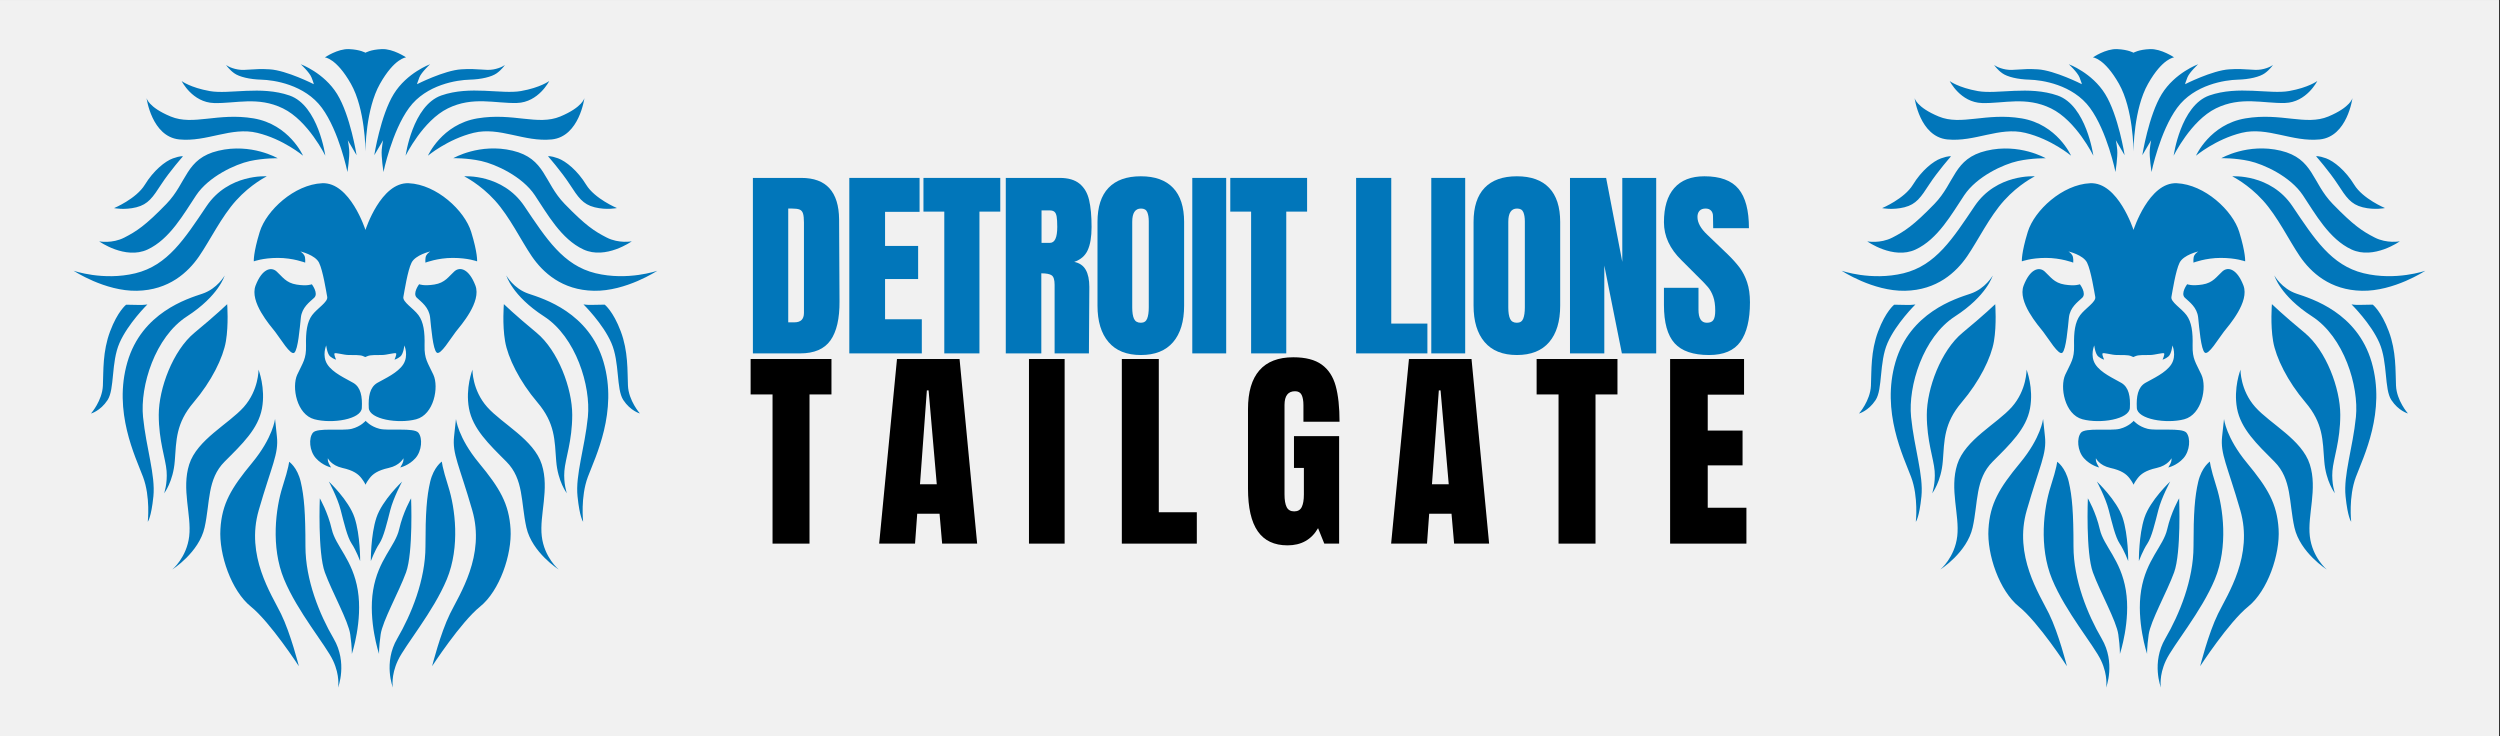
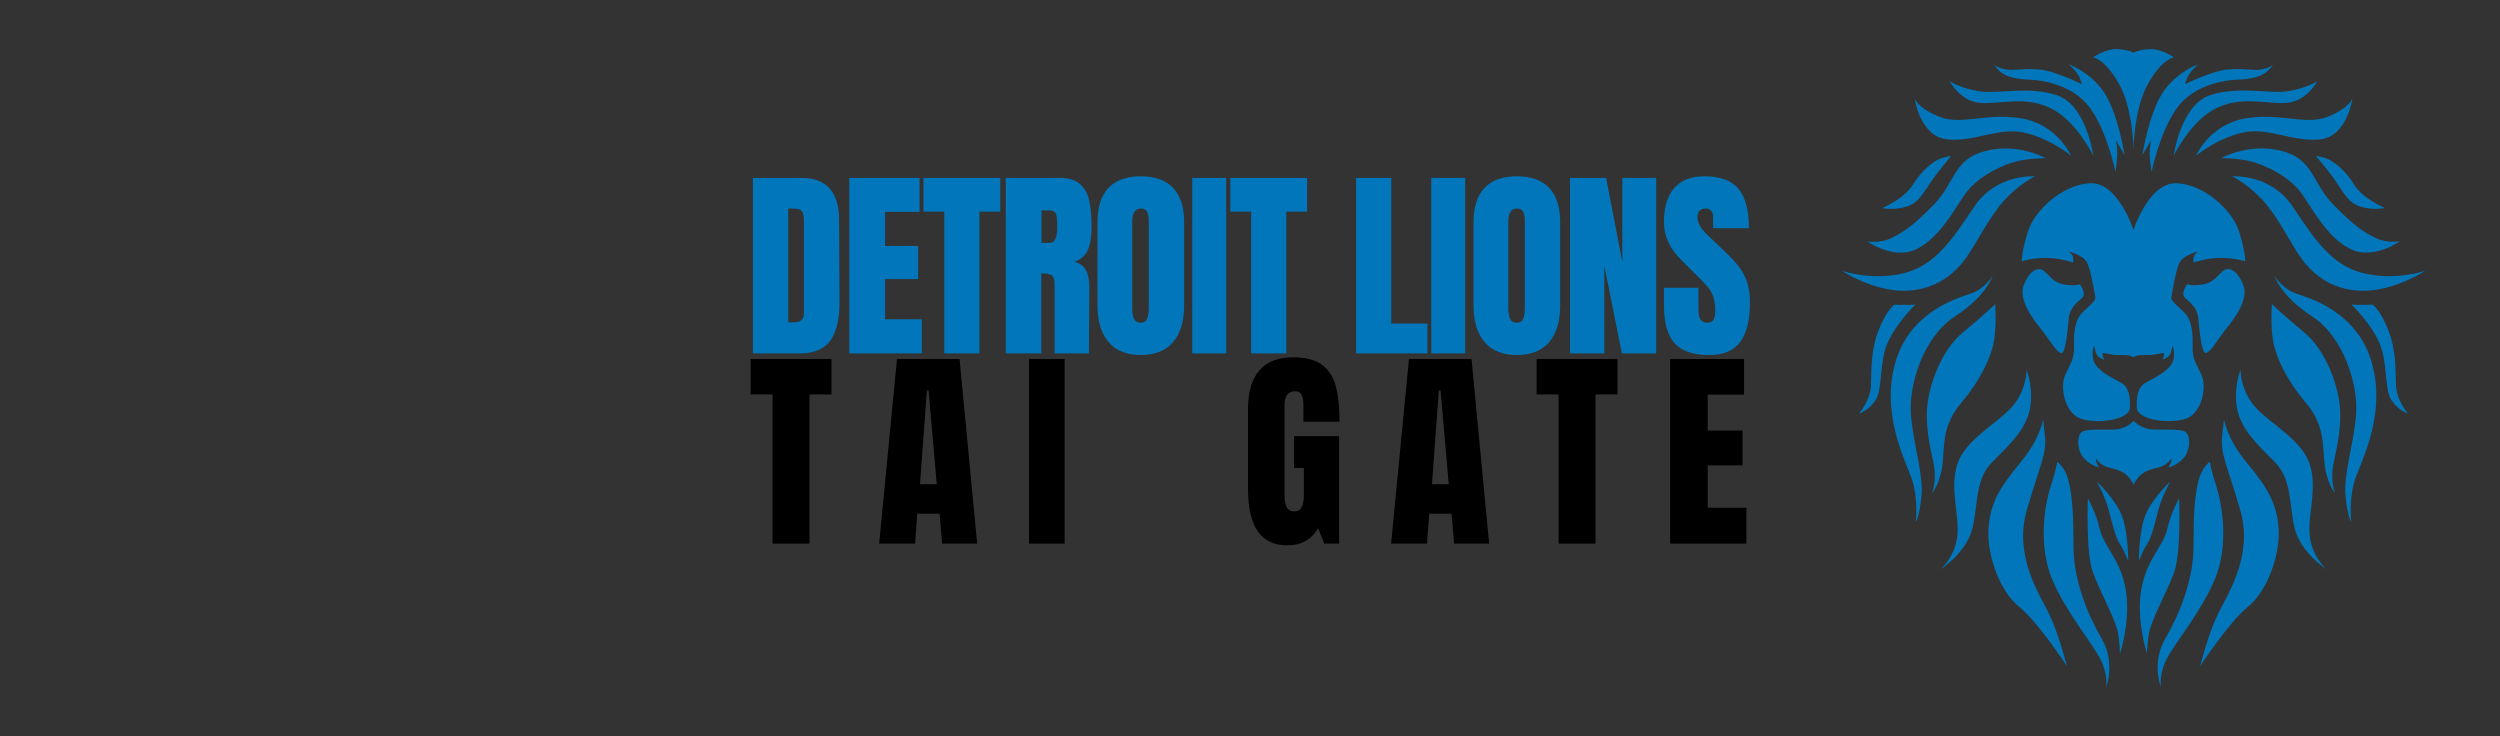
<svg xmlns="http://www.w3.org/2000/svg" width="1630" zoomAndPan="magnify" viewBox="0 0 1222.5 360" height="480" preserveAspectRatio="xMidYMid meet" version="1.0">
  <rect x="0" y="0" width="1222.5" height="360" fill="#333333" stroke="none" />
  <defs>
    <g />
    <clipPath id="370ec80073">
-       <path d="M 0 0.074 L 1222 0.074 L 1222 359.926 L 0 359.926 Z M 0 0.074 " clip-rule="nonzero" />
-     </clipPath>
+       </clipPath>
    <clipPath id="007a62bbeb">
      <path d="M 35.984 24 L 321.617 24 L 321.617 336.207 L 35.984 336.207 Z M 35.984 24 " clip-rule="nonzero" />
    </clipPath>
    <clipPath id="da3d3dd6d9">
      <path d="M 900.559 24 L 1186.191 24 L 1186.191 336.207 L 900.559 336.207 Z M 900.559 24 " clip-rule="nonzero" />
    </clipPath>
  </defs>
  <g clip-path="url(#370ec80073)">
    <path fill="#ffffff" d="M 0 0.074 L 1222 0.074 L 1222 359.926 L 0 359.926 Z M 0 0.074 " fill-opacity="1" fill-rule="nonzero" />
    <path fill="#f1f1f1" d="M 0 0.074 L 1222 0.074 L 1222 359.926 L 0 359.926 Z M 0 0.074 " fill-opacity="1" fill-rule="nonzero" />
  </g>
  <g clip-path="url(#007a62bbeb)">
-     <path fill="#0176ba" d="M 147.117 155.336 C 147.648 150.277 151.395 147.719 153.641 145.598 C 155.891 143.473 152.484 139.008 152.484 139.008 C 152.484 139.008 150.332 140.008 145.055 139.164 C 139.781 138.324 138.062 135.262 135.254 132.734 C 132.414 130.207 128.043 131.672 124.984 139.633 C 121.926 147.594 132.039 159.051 134.566 162.266 C 137.098 165.48 142.09 174.004 143.934 172.473 C 145.742 170.883 146.586 160.391 147.117 155.336 M 171.59 40.957 C 178.613 53.352 178.707 73.359 178.707 73.984 C 178.707 73.359 178.801 53.32 185.824 40.957 C 192.941 28.379 198.562 28.066 198.562 28.066 C 198.562 28.066 192.289 23.789 186.762 24.008 C 181.238 24.227 178.707 25.785 178.707 25.785 C 178.707 25.785 176.18 24.258 170.652 24.008 C 165.129 23.789 158.855 28.066 158.855 28.066 C 158.855 28.066 164.441 28.379 171.59 40.957 Z M 174.367 75.891 C 174.367 75.891 171.309 56.41 164.848 45.984 C 158.418 35.559 147.055 31.406 147.055 31.406 C 147.055 31.406 151.27 35.277 152.297 37.805 C 153.328 40.332 153.453 41.176 153.453 41.176 C 153.453 41.176 140.188 34.434 131.914 33.902 C 123.641 33.371 120.176 34.684 116.273 33.965 C 112.371 33.277 110.531 31.75 110.531 31.75 C 110.531 31.75 112.059 34.059 114.527 35.805 C 116.992 37.586 122.051 38.805 127.887 38.961 C 133.727 39.117 148.988 41.27 157.418 52.758 C 165.848 64.246 169.906 84.129 169.906 84.129 C 169.906 84.129 171.059 76.449 170.746 73.234 C 170.438 70.02 170.062 68.555 170.062 68.555 Z M 159.074 76.137 C 159.074 76.137 155.703 51.602 141.59 46.703 C 127.48 41.801 112.152 46.234 102.633 44.547 C 93.113 42.863 88.836 39.645 88.836 39.645 C 88.836 39.645 94.047 50.074 104.629 50.387 C 115.215 50.695 126.109 47.012 138.375 53.008 C 150.645 58.969 159.074 76.137 159.074 76.137 Z M 148.18 76.137 C 148.18 76.137 141.434 60.812 123.953 57.875 C 106.473 54.973 94.516 61.559 83.465 56.973 C 72.414 52.383 71.664 47.918 71.664 47.918 C 71.664 47.918 74.133 66.773 87.617 68.18 C 101.102 69.551 113.09 61.871 125.797 64.965 C 138.531 68.023 148.18 76.137 148.18 76.137 Z M 66.672 101.363 C 72.508 99.895 74.727 96.461 78.879 90.094 C 83.027 83.723 89.461 76.449 89.461 76.449 C 89.461 76.449 88.398 76.074 84.559 77.449 C 80.719 78.824 75.039 83.441 70.824 90.344 C 66.609 97.242 55.777 101.766 55.777 101.766 C 55.777 101.766 60.832 102.828 66.672 101.363 Z M 81.312 99.77 C 71.043 110.352 66.734 113.129 60.77 116.191 C 54.777 119.25 48.504 118.031 48.504 118.031 C 48.504 118.031 61.238 127.086 72.133 122.027 C 83.027 116.969 89.773 104.703 95.922 95.492 C 102.07 86.285 115.09 80.32 122.145 78.762 C 129.199 77.23 135.785 77.387 135.785 77.387 C 135.785 77.387 122.895 69.863 106.785 73.703 C 90.676 77.512 91.582 89.188 81.312 99.77 Z M 101.008 100.801 C 90.27 116.75 82 129.801 66.203 133.641 C 50.406 137.449 35.984 132.391 35.984 132.391 C 35.984 132.391 51.312 142.504 66.984 142.191 C 82.625 141.883 91.988 133.141 97.355 125.336 C 102.727 117.5 108.254 106.012 115.465 98.023 C 122.676 90.031 130.477 86.223 130.477 86.223 C 130.477 86.223 111.75 84.848 101.008 100.801 Z M 68.418 149.125 L 61.676 149 C 61.676 149 57.523 152.215 53.84 162.047 C 50.156 171.879 50.625 181.215 50.312 188.582 C 50 195.949 44.477 202.223 44.477 202.223 C 44.477 202.223 49.066 201.004 52.594 195.637 C 56.121 190.266 54.277 177.219 58.43 167.727 C 62.582 158.207 72.07 148.875 72.07 148.875 C 72.07 148.875 70.262 149.156 68.418 149.125 Z M 98.949 143.629 C 91.582 146.094 69.355 152.84 62.301 177.062 C 55.246 201.316 66.266 223.387 69.949 233.223 C 73.633 243.023 72.258 255.168 72.258 255.168 C 72.258 255.168 73.945 253.168 75.008 242.742 C 76.066 232.316 71.48 219.109 69.949 203.941 C 68.418 188.77 75.785 164.824 91.426 154.711 C 107.066 144.598 109.844 134.762 109.844 134.762 C 109.844 134.762 106.316 141.164 98.949 143.629 Z M 95.109 162.703 C 84.527 171.441 77.629 190.016 77.629 202.879 C 77.629 215.77 81 224.199 81.469 230.348 C 81.938 236.5 80.25 241.242 80.25 241.242 C 80.25 241.242 84.684 235.562 85.465 225.449 C 86.246 215.332 85.934 207.031 94.672 196.762 C 103.414 186.488 109.094 174.973 110.469 166.855 C 111.844 158.738 111.094 148.75 111.094 148.75 C 111.094 148.75 105.691 153.961 95.109 162.703 Z M 119.211 199.039 C 111.844 207.312 96.359 214.992 92.52 227.102 C 88.68 239.215 93.734 251.797 92.52 262.223 C 91.301 272.648 84.246 278.484 84.246 278.484 C 84.246 278.484 97.297 270.215 100.043 257.945 C 102.789 245.676 101.258 234.312 109.844 225.73 C 118.43 217.145 126.266 209.715 128.105 199.727 C 129.949 189.766 126.422 180.777 126.422 180.777 C 126.422 180.777 126.547 190.766 119.211 199.039 Z M 123.266 226.352 C 112.996 238.777 108.531 246.301 107.785 258.727 C 107.004 271.148 113.152 288.941 122.676 296.621 C 132.195 304.301 146.148 325.777 146.148 325.777 C 146.148 325.777 142.152 309.828 137.41 300.148 C 132.664 290.473 120.082 271.773 126.516 249.516 C 132.945 227.289 136.316 222.047 135.41 213.461 L 134.504 204.875 C 134.473 204.875 133.539 213.93 123.266 226.352 Z M 138.125 238.152 C 134.91 248.27 132.289 267.309 138.906 283.262 C 145.492 299.215 159.324 315.477 162.852 323 C 166.379 330.523 165.316 336.207 165.316 336.207 C 165.316 336.207 170.062 324.094 163.164 312.293 C 156.262 300.492 149.363 283.605 149.363 267.184 C 149.363 250.766 148.738 242.805 147.055 235.594 C 145.367 228.383 141.371 225.793 141.371 225.793 C 141.371 225.793 141.371 228.039 138.125 238.152 Z M 156.387 243.68 C 156.387 243.68 155.328 270.215 158.855 279.891 C 162.383 289.566 170.375 303.676 171.277 310.266 C 172.184 316.852 172.059 319.785 172.059 319.785 C 172.059 319.785 177.43 303.676 174.961 288.629 C 172.496 273.586 164.129 267.152 162.227 258.789 C 160.32 250.422 156.387 243.68 156.387 243.68 Z M 166.598 249.422 C 168.219 255.695 169.812 262.629 171.965 265.844 C 174.121 269.059 176.117 274.363 176.117 274.363 C 176.117 274.363 176.211 261.629 173.371 253.105 C 170.531 244.586 160.789 235.469 160.789 235.469 C 160.789 235.469 165.004 243.148 166.598 249.422 Z M 167.406 228.82 C 172.934 230.035 175.242 231.879 176.773 233.875 C 178.301 235.875 178.738 237.031 178.738 237.031 C 178.738 237.031 179.176 235.875 180.707 233.875 C 182.234 231.879 184.547 230.035 190.07 228.82 C 195.598 227.602 197.281 224.074 197.281 224.074 C 197.281 224.074 197.5 225.293 196.75 226.758 C 196.004 228.227 195.691 228.602 195.691 228.602 C 195.691 228.602 199.902 227.695 203.121 224.074 C 206.336 220.484 206.711 214.18 204.586 211.59 C 202.434 208.996 190.102 210.809 185.574 209.684 C 181.051 208.527 178.801 205.781 178.801 205.781 C 178.801 205.781 176.523 208.527 172.027 209.684 C 167.5 210.84 155.141 208.996 153.016 211.59 C 150.863 214.211 151.238 220.484 154.484 224.074 C 157.699 227.664 161.914 228.602 161.914 228.602 C 161.914 228.602 161.602 228.227 160.852 226.758 C 160.102 225.293 160.32 224.074 160.32 224.074 C 160.32 224.074 161.883 227.57 167.406 228.82 Z M 196.656 235.469 C 196.656 235.469 186.918 244.586 184.078 253.105 C 181.238 261.629 181.332 274.363 181.332 274.363 C 181.332 274.363 183.328 269.059 185.48 265.844 C 187.637 262.629 189.227 255.727 190.852 249.422 C 192.477 243.117 196.656 235.469 196.656 235.469 Z M 195.191 258.789 C 193.285 267.152 184.922 273.586 182.453 288.629 C 179.988 303.676 185.355 319.785 185.355 319.785 C 185.355 319.785 185.203 316.883 186.137 310.266 C 187.043 303.676 195.035 289.566 198.562 279.891 C 202.09 270.215 201.027 243.68 201.027 243.68 C 201.027 243.68 197.094 250.422 195.191 258.789 Z M 210.363 235.562 C 208.676 242.773 208.051 250.766 208.051 267.152 C 208.051 283.574 201.152 300.43 194.254 312.262 C 187.355 324.062 192.102 336.176 192.102 336.176 C 192.102 336.176 191.039 330.492 194.566 322.969 C 198.094 315.445 211.891 299.184 218.508 283.23 C 225.098 267.277 222.504 248.27 219.289 238.121 C 216.074 228.008 216.074 225.699 216.074 225.699 C 216.074 225.699 212.078 228.352 210.363 235.562 Z M 222.035 213.461 C 221.133 222.047 224.504 227.258 230.934 249.516 C 237.363 271.773 224.785 290.473 220.039 300.148 C 215.293 309.828 211.297 325.777 211.297 325.777 C 211.297 325.777 225.254 304.301 234.773 296.621 C 244.293 288.941 250.414 271.148 249.664 258.727 C 248.883 246.301 244.449 238.777 234.18 226.352 C 223.91 213.93 222.973 204.875 222.973 204.875 Z M 229.34 199.727 C 231.184 209.684 239.02 217.145 247.602 225.73 C 256.188 234.312 254.66 245.676 257.406 257.945 C 260.184 270.215 273.203 278.484 273.203 278.484 C 273.203 278.484 266.145 272.648 264.93 262.223 C 263.711 251.797 268.77 239.215 264.93 227.102 C 261.09 214.992 245.605 207.312 238.238 199.039 C 230.871 190.766 231.027 180.777 231.027 180.777 C 231.027 180.777 227.5 189.766 229.34 199.727 Z M 246.98 166.824 C 248.352 174.941 254.035 186.457 262.773 196.73 C 271.516 207 271.203 215.305 271.984 225.418 C 272.766 235.531 277.195 241.211 277.195 241.211 C 277.195 241.211 275.512 236.469 275.98 230.316 C 276.449 224.168 279.82 215.738 279.82 202.848 C 279.82 189.953 272.922 171.41 262.336 162.672 C 251.754 153.93 246.387 148.719 246.387 148.719 C 246.387 148.719 245.574 158.707 246.98 166.824 Z M 222.879 162.234 C 225.41 159.02 235.523 147.594 232.465 139.602 C 229.402 131.609 225.035 130.176 222.191 132.703 C 219.352 135.23 217.668 138.293 212.391 139.133 C 207.086 139.977 204.961 138.977 204.961 138.977 C 204.961 138.977 201.59 143.441 203.805 145.566 C 206.055 147.688 209.801 150.246 210.332 155.305 C 210.863 160.359 211.703 170.883 213.547 172.41 C 215.355 173.973 220.352 165.449 222.879 162.234 Z M 265.988 154.68 C 281.629 164.793 288.996 188.738 287.469 203.91 C 285.938 219.078 281.316 232.285 282.41 242.711 C 283.473 253.137 285.156 255.137 285.156 255.137 C 285.156 255.137 283.785 243.023 287.469 233.191 C 291.152 223.387 302.203 201.285 295.148 177.062 C 288.09 152.84 265.863 146.094 258.5 143.629 C 251.133 141.164 247.602 134.73 247.602 134.73 C 247.602 134.73 250.352 144.566 265.988 154.68 Z M 285.312 148.844 C 285.312 148.844 294.836 158.207 298.953 167.695 C 303.105 177.219 301.266 190.234 304.793 195.605 C 308.32 200.973 312.91 202.191 312.91 202.191 C 312.91 202.191 307.383 195.918 307.07 188.551 C 306.758 181.184 307.227 171.816 303.543 162.016 C 299.859 152.184 295.707 148.969 295.707 148.969 L 288.965 149.094 C 287.156 149.156 285.312 148.844 285.312 148.844 Z M 260.059 125.336 C 265.43 133.172 274.793 141.914 290.434 142.191 C 306.074 142.504 321.43 132.391 321.43 132.391 C 321.43 132.391 307.008 137.449 291.215 133.609 C 275.418 129.77 267.145 116.75 256.406 100.801 C 245.668 84.848 226.969 86.223 226.969 86.223 C 226.969 86.223 234.805 90.062 242.016 98.023 C 249.227 105.98 254.723 117.5 260.059 125.336 Z M 261.527 95.461 C 267.676 104.672 274.418 116.938 285.312 121.996 C 296.207 127.055 308.945 118 308.945 118 C 308.945 118 302.668 119.219 296.676 116.16 C 290.684 113.098 286.406 110.32 276.137 99.738 C 265.867 89.156 266.77 77.512 250.664 73.672 C 234.555 69.832 221.664 77.355 221.664 77.355 C 221.664 77.355 228.25 77.199 235.305 78.73 C 242.359 80.289 255.406 86.254 261.527 95.461 Z M 278.57 90.094 C 282.723 96.461 284.938 99.895 290.777 101.363 C 296.613 102.828 301.672 101.734 301.672 101.734 C 301.672 101.734 290.84 97.211 286.625 90.312 C 282.41 83.41 276.73 78.824 272.891 77.418 C 269.051 76.047 267.988 76.418 267.988 76.418 C 267.988 76.418 274.418 83.723 278.57 90.094 Z M 269.828 68.18 C 283.316 66.805 285.781 47.918 285.781 47.918 C 285.781 47.918 285 52.352 273.98 56.973 C 262.93 61.559 250.977 54.973 233.492 57.875 C 216.012 60.781 209.27 76.137 209.27 76.137 C 209.27 76.137 218.945 68.023 231.652 64.934 C 244.355 61.871 256.312 69.551 269.828 68.18 Z M 198.344 76.137 C 198.344 76.137 206.773 58.969 219.039 52.977 C 231.309 46.98 242.203 50.664 252.785 50.355 C 263.367 50.043 268.582 39.613 268.582 39.613 C 268.582 39.613 264.273 42.832 254.785 44.516 C 245.262 46.203 229.934 41.77 215.824 46.672 C 201.715 51.602 198.344 76.137 198.344 76.137 Z M 200.027 52.758 C 208.457 41.238 223.723 39.117 229.559 38.961 C 235.398 38.805 240.453 37.586 242.922 35.805 C 245.387 34.059 246.918 31.75 246.918 31.75 C 246.918 31.75 245.074 33.277 241.172 33.965 C 237.27 34.652 233.805 33.34 225.535 33.902 C 217.199 34.434 203.93 41.176 203.93 41.176 C 203.93 41.176 204.055 40.332 205.086 37.805 C 206.117 35.277 210.332 31.406 210.332 31.406 C 210.332 31.406 198.969 35.559 192.539 45.984 C 186.105 56.41 183.016 75.891 183.016 75.891 L 187.355 68.555 C 187.355 68.555 186.98 70.02 186.668 73.234 C 186.355 76.449 187.512 84.129 187.512 84.129 C 187.512 84.129 191.602 64.246 200.027 52.758 Z M 233.305 127.801 C 233.305 127.801 233.617 123.805 230.402 113.379 C 227.188 102.953 213.516 90.219 199.875 89.594 C 186.23 88.969 178.707 112.445 178.707 112.445 C 178.707 112.445 171.184 88.969 157.543 89.594 C 143.902 90.219 130.23 102.922 127.012 113.379 C 123.797 123.805 124.109 127.801 124.109 127.801 C 124.109 127.801 128.543 126.117 135.91 126.117 C 143.277 126.117 149.238 128.426 149.238 128.426 C 149.238 128.426 149.426 126.117 148.863 124.992 C 148.305 123.836 146.898 122.965 146.898 122.965 C 146.898 122.965 154.109 124.617 156.012 128.457 C 157.918 132.297 159.543 142.723 160.008 145.191 C 160.477 147.656 155.172 150.715 152.641 154.086 C 150.113 157.457 149.488 162.359 149.645 168.977 C 149.801 175.562 148.117 177.25 145.336 183.242 C 142.59 189.238 145.023 202.723 153.766 205.031 C 162.508 207.344 176.617 205.031 176.93 199.508 C 177.242 193.98 176.461 189.395 172.777 187.238 C 169.094 185.086 162.727 182.34 160.039 178.125 C 157.355 173.91 159.512 168.914 159.512 168.914 C 159.512 168.914 159.977 173.129 161.508 174.348 C 163.039 175.562 164.348 175.875 164.348 175.875 C 164.348 175.875 163.195 173.348 163.566 172.816 C 163.941 172.285 168.156 173.598 170.469 173.598 C 172.777 173.598 176.117 173.535 177.367 174.066 L 178.613 174.598 L 179.895 174.066 C 181.176 173.535 184.484 173.598 186.793 173.598 C 189.102 173.598 193.316 172.285 193.691 172.816 C 194.066 173.348 192.91 175.875 192.91 175.875 C 192.91 175.875 194.223 175.562 195.754 174.348 C 197.281 173.129 197.75 168.914 197.75 168.914 C 197.75 168.914 199.906 173.91 197.219 178.125 C 194.535 182.34 188.168 185.117 184.484 187.238 C 180.801 189.395 180.051 193.98 180.332 199.508 C 180.645 205.031 194.754 207.344 203.496 205.031 C 212.234 202.723 214.699 189.238 211.922 183.242 C 209.145 177.25 207.457 175.562 207.613 168.977 C 207.77 162.391 207.148 157.488 204.617 154.086 C 202.09 150.715 196.781 147.656 197.25 145.191 C 197.719 142.723 199.312 132.297 201.246 128.457 C 203.152 124.617 210.363 122.965 210.363 122.965 C 210.363 122.965 208.988 123.836 208.395 124.992 C 207.832 126.148 208.02 128.426 208.02 128.426 C 208.02 128.426 214.016 126.117 221.352 126.117 C 228.875 126.117 233.305 127.801 233.305 127.801 Z M 233.305 127.801 " fill-opacity="1" fill-rule="evenodd" />
-   </g>
+     </g>
  <g fill="#0176ba" fill-opacity="1">
    <g transform="translate(364.366, 172.81)">
      <g>
        <path d="M 3.797 -85.812 L 27.469 -85.812 C 33.594 -85.812 38.188 -84.113 41.25 -80.719 C 44.312 -77.32 45.879 -72.289 45.953 -65.625 L 46.156 -25.469 C 46.219 -17.008 44.75 -10.648 41.75 -6.391 C 38.758 -2.129 33.801 0 26.875 0 L 3.797 0 Z M 24.078 -15.188 C 27.203 -15.188 28.766 -16.719 28.766 -19.781 L 28.766 -64.031 C 28.766 -65.957 28.613 -67.406 28.312 -68.375 C 28.02 -69.344 27.473 -69.992 26.672 -70.328 C 25.867 -70.66 24.633 -70.828 22.969 -70.828 L 21.078 -70.828 L 21.078 -15.188 Z M 24.078 -15.188 " />
      </g>
    </g>
  </g>
  <g fill="#0176ba" fill-opacity="1">
    <g transform="translate(411.514, 172.81)">
      <g>
        <path d="M 3.797 0 L 3.797 -85.812 L 38.156 -85.812 L 38.156 -69.219 L 21.281 -69.219 L 21.281 -52.547 L 37.453 -52.547 L 37.453 -36.359 L 21.281 -36.359 L 21.281 -16.688 L 39.25 -16.688 L 39.25 0 Z M 3.797 0 " />
      </g>
    </g>
  </g>
  <g fill="#0176ba" fill-opacity="1">
    <g transform="translate(450.571, 172.81)">
      <g>
        <path d="M 11.188 0 L 11.188 -69.328 L 1 -69.328 L 1 -85.812 L 38.562 -85.812 L 38.562 -69.328 L 28.375 -69.328 L 28.375 0 Z M 11.188 0 " />
      </g>
    </g>
  </g>
  <g fill="#0176ba" fill-opacity="1">
    <g transform="translate(488.03, 172.81)">
      <g>
        <path d="M 3.797 -85.812 L 30.172 -85.812 C 34.359 -85.812 37.602 -84.859 39.906 -82.953 C 42.207 -81.055 43.754 -78.395 44.547 -74.969 C 45.348 -71.539 45.75 -67.16 45.75 -61.828 C 45.75 -56.973 45.113 -53.176 43.844 -50.438 C 42.582 -47.707 40.391 -45.812 37.266 -44.75 C 39.859 -44.219 41.738 -42.922 42.906 -40.859 C 44.07 -38.797 44.656 -36 44.656 -32.469 L 44.453 0 L 27.672 0 L 27.672 -33.562 C 27.672 -35.957 27.203 -37.488 26.266 -38.156 C 25.336 -38.82 23.641 -39.156 21.172 -39.156 L 21.172 0 L 3.797 0 Z M 25.375 -54.047 C 27.77 -54.047 28.969 -56.641 28.969 -61.828 C 28.969 -64.098 28.867 -65.797 28.672 -66.922 C 28.473 -68.055 28.102 -68.836 27.562 -69.266 C 27.031 -69.703 26.266 -69.922 25.266 -69.922 L 21.281 -69.922 L 21.281 -54.047 Z M 25.375 -54.047 " />
      </g>
    </g>
  </g>
  <g fill="#0176ba" fill-opacity="1">
    <g transform="translate(533.58, 172.81)">
      <g>
        <path d="M 24.281 0.797 C 17.352 0.797 12.086 -1.316 8.484 -5.547 C 4.891 -9.773 3.094 -15.719 3.094 -23.375 L 3.094 -64.234 C 3.094 -71.617 4.891 -77.191 8.484 -80.953 C 12.086 -84.723 17.352 -86.609 24.281 -86.609 C 31.195 -86.609 36.453 -84.723 40.047 -80.953 C 43.648 -77.191 45.453 -71.617 45.453 -64.234 L 45.453 -23.375 C 45.453 -15.645 43.648 -9.68 40.047 -5.484 C 36.453 -1.297 31.195 0.797 24.281 0.797 Z M 24.281 -14.984 C 25.812 -14.984 26.844 -15.648 27.375 -16.984 C 27.906 -18.316 28.172 -20.18 28.172 -22.578 L 28.172 -64.531 C 28.172 -66.395 27.922 -67.91 27.422 -69.078 C 26.922 -70.242 25.906 -70.828 24.375 -70.828 C 21.508 -70.828 20.078 -68.66 20.078 -64.328 L 20.078 -22.469 C 20.078 -20.008 20.375 -18.145 20.969 -16.875 C 21.57 -15.613 22.676 -14.984 24.281 -14.984 Z M 24.281 -14.984 " />
      </g>
    </g>
  </g>
  <g fill="#0176ba" fill-opacity="1">
    <g transform="translate(580.029, 172.81)">
      <g>
        <path d="M 3 0 L 3 -85.812 L 19.578 -85.812 L 19.578 0 Z M 3 0 " />
      </g>
    </g>
  </g>
  <g fill="#0176ba" fill-opacity="1">
    <g transform="translate(600.607, 172.81)">
      <g>
        <path d="M 11.188 0 L 11.188 -69.328 L 1 -69.328 L 1 -85.812 L 38.562 -85.812 L 38.562 -69.328 L 28.375 -69.328 L 28.375 0 Z M 11.188 0 " />
      </g>
    </g>
  </g>
  <g fill="#0176ba" fill-opacity="1">
    <g transform="translate(638.065, 172.81)">
      <g />
    </g>
  </g>
  <g fill="#0176ba" fill-opacity="1">
    <g transform="translate(659.342, 172.81)">
      <g>
        <path d="M 3.797 0 L 3.797 -85.812 L 20.984 -85.812 L 20.984 -14.578 L 38.656 -14.578 L 38.656 0 Z M 3.797 0 " />
      </g>
    </g>
  </g>
  <g fill="#0176ba" fill-opacity="1">
    <g transform="translate(696.901, 172.81)">
      <g>
        <path d="M 3 0 L 3 -85.812 L 19.578 -85.812 L 19.578 0 Z M 3 0 " />
      </g>
    </g>
  </g>
  <g fill="#0176ba" fill-opacity="1">
    <g transform="translate(717.478, 172.81)">
      <g>
        <path d="M 24.281 0.797 C 17.352 0.797 12.086 -1.316 8.484 -5.547 C 4.891 -9.773 3.094 -15.719 3.094 -23.375 L 3.094 -64.234 C 3.094 -71.617 4.891 -77.191 8.484 -80.953 C 12.086 -84.723 17.352 -86.609 24.281 -86.609 C 31.195 -86.609 36.453 -84.723 40.047 -80.953 C 43.648 -77.191 45.453 -71.617 45.453 -64.234 L 45.453 -23.375 C 45.453 -15.645 43.648 -9.68 40.047 -5.484 C 36.453 -1.297 31.195 0.797 24.281 0.797 Z M 24.281 -14.984 C 25.812 -14.984 26.844 -15.648 27.375 -16.984 C 27.906 -18.316 28.172 -20.18 28.172 -22.578 L 28.172 -64.531 C 28.172 -66.395 27.922 -67.91 27.422 -69.078 C 26.922 -70.242 25.906 -70.828 24.375 -70.828 C 21.508 -70.828 20.078 -68.66 20.078 -64.328 L 20.078 -22.469 C 20.078 -20.008 20.375 -18.145 20.969 -16.875 C 21.57 -15.613 22.676 -14.984 24.281 -14.984 Z M 24.281 -14.984 " />
      </g>
    </g>
  </g>
  <g fill="#0176ba" fill-opacity="1">
    <g transform="translate(763.927, 172.81)">
      <g>
        <path d="M 3.797 0 L 3.797 -85.812 L 21.469 -85.812 L 29.375 -44.75 L 29.375 -85.812 L 45.953 -85.812 L 45.953 0 L 29.172 0 L 20.578 -42.953 L 20.578 0 Z M 3.797 0 " />
      </g>
    </g>
  </g>
  <g fill="#0176ba" fill-opacity="1">
    <g transform="translate(811.575, 172.81)">
      <g>
        <path d="M 24.172 0.797 C 16.379 0.797 10.75 -1.129 7.281 -4.984 C 3.82 -8.848 2.094 -15.078 2.094 -23.672 L 2.094 -32.062 L 18.984 -32.062 L 18.984 -21.375 C 18.984 -17.113 20.348 -14.984 23.078 -14.984 C 24.609 -14.984 25.672 -15.43 26.266 -16.328 C 26.867 -17.234 27.172 -18.75 27.172 -20.875 C 27.172 -23.676 26.836 -25.988 26.172 -27.812 C 25.504 -29.645 24.656 -31.176 23.625 -32.406 C 22.594 -33.645 20.742 -35.562 18.078 -38.156 L 10.688 -45.547 C 4.957 -51.141 2.094 -57.332 2.094 -64.125 C 2.094 -71.457 3.773 -77.035 7.141 -80.859 C 10.504 -84.691 15.414 -86.609 21.875 -86.609 C 29.602 -86.609 35.164 -84.555 38.562 -80.453 C 41.957 -76.359 43.656 -69.953 43.656 -61.234 L 26.172 -61.234 L 26.078 -67.125 C 26.078 -68.258 25.758 -69.16 25.125 -69.828 C 24.488 -70.492 23.602 -70.828 22.469 -70.828 C 21.145 -70.828 20.148 -70.457 19.484 -69.719 C 18.816 -68.988 18.484 -67.992 18.484 -66.734 C 18.484 -63.93 20.082 -61.031 23.281 -58.031 L 33.266 -48.453 C 35.598 -46.18 37.531 -44.031 39.062 -42 C 40.594 -39.969 41.82 -37.57 42.75 -34.812 C 43.688 -32.051 44.156 -28.77 44.156 -24.969 C 44.156 -16.508 42.602 -10.098 39.5 -5.734 C 36.406 -1.379 31.297 0.797 24.172 0.797 Z M 24.172 0.797 " />
      </g>
    </g>
  </g>
  <g fill="#000000" fill-opacity="1">
    <g transform="translate(366.007, 265.832)">
      <g>
        <path d="M 11.766 0 L 11.766 -72.953 L 1.047 -72.953 L 1.047 -90.281 L 40.578 -90.281 L 40.578 -72.953 L 29.844 -72.953 L 29.844 0 Z M 11.766 0 " />
      </g>
    </g>
  </g>
  <g fill="#000000" fill-opacity="1">
    <g transform="translate(428.332, 265.832)">
      <g>
        <path d="M 1.578 0 L 10.297 -90.281 L 40.891 -90.281 L 49.5 0 L 32.375 0 L 31.109 -14.609 L 20.188 -14.609 L 19.125 0 Z M 21.547 -29.016 L 29.75 -29.016 L 25.75 -74.938 L 24.906 -74.938 Z M 21.547 -29.016 " />
      </g>
    </g>
  </g>
  <g fill="#000000" fill-opacity="1">
    <g transform="translate(500.011, 265.832)">
      <g>
        <path d="M 3.156 0 L 3.156 -90.281 L 20.594 -90.281 L 20.594 0 Z M 3.156 0 " />
      </g>
    </g>
  </g>
  <g fill="#000000" fill-opacity="1">
    <g transform="translate(544.574, 265.832)">
      <g>
-         <path d="M 4 0 L 4 -90.281 L 22.078 -90.281 L 22.078 -15.344 L 40.672 -15.344 L 40.672 0 Z M 4 0 " />
-       </g>
+         </g>
    </g>
  </g>
  <g fill="#000000" fill-opacity="1">
    <g transform="translate(607.004, 265.832)">
      <g>
        <path d="M 22.594 0.844 C 16.082 0.844 11.234 -1.445 8.047 -6.031 C 4.859 -10.625 3.266 -17.582 3.266 -26.906 L 3.266 -65.797 C 3.266 -74.141 5.117 -80.445 8.828 -84.719 C 12.547 -88.988 18.082 -91.125 25.438 -91.125 C 31.395 -91.125 36.02 -89.93 39.312 -87.547 C 42.602 -85.172 44.879 -81.703 46.141 -77.141 C 47.398 -72.586 48.031 -66.738 48.031 -59.594 L 30.375 -59.594 L 30.375 -67.688 C 30.375 -69.863 30.078 -71.547 29.484 -72.734 C 28.891 -73.922 27.82 -74.516 26.281 -74.516 C 22.844 -74.516 21.125 -72.273 21.125 -67.797 L 21.125 -24.062 C 21.125 -21.332 21.473 -19.266 22.172 -17.859 C 22.879 -16.461 24.109 -15.766 25.859 -15.766 C 27.609 -15.766 28.832 -16.461 29.531 -17.859 C 30.238 -19.266 30.594 -21.332 30.594 -24.062 L 30.594 -37 L 25.75 -37 L 25.75 -52.562 L 47.828 -52.562 L 47.828 0 L 40.578 0 L 37.531 -7.562 C 34.301 -1.957 29.32 0.844 22.594 0.844 Z M 22.594 0.844 " />
      </g>
    </g>
  </g>
  <g fill="#000000" fill-opacity="1">
    <g transform="translate(678.683, 265.832)">
      <g>
        <path d="M 1.578 0 L 10.297 -90.281 L 40.891 -90.281 L 49.5 0 L 32.375 0 L 31.109 -14.609 L 20.188 -14.609 L 19.125 0 Z M 21.547 -29.016 L 29.75 -29.016 L 25.75 -74.938 L 24.906 -74.938 Z M 21.547 -29.016 " />
      </g>
    </g>
  </g>
  <g fill="#000000" fill-opacity="1">
    <g transform="translate(750.362, 265.832)">
      <g>
        <path d="M 11.766 0 L 11.766 -72.953 L 1.047 -72.953 L 1.047 -90.281 L 40.578 -90.281 L 40.578 -72.953 L 29.844 -72.953 L 29.844 0 Z M 11.766 0 " />
      </g>
    </g>
  </g>
  <g fill="#000000" fill-opacity="1">
    <g transform="translate(812.687, 265.832)">
      <g>
        <path d="M 4 0 L 4 -90.281 L 40.156 -90.281 L 40.156 -72.844 L 22.391 -72.844 L 22.391 -55.281 L 39.422 -55.281 L 39.422 -38.266 L 22.391 -38.266 L 22.391 -17.547 L 41.312 -17.547 L 41.312 0 Z M 4 0 " />
      </g>
    </g>
  </g>
  <g clip-path="url(#da3d3dd6d9)">
    <path fill="#0176ba" d="M 1011.691 155.336 C 1012.223 150.277 1015.969 147.719 1018.215 145.598 C 1020.461 143.473 1017.059 139.008 1017.059 139.008 C 1017.059 139.008 1014.906 140.008 1009.629 139.164 C 1004.355 138.324 1002.637 135.262 999.828 132.734 C 996.988 130.207 992.617 131.672 989.559 139.633 C 986.5 147.594 996.613 159.051 999.141 162.266 C 1001.672 165.48 1006.664 174.004 1008.508 172.473 C 1010.316 170.883 1011.16 160.391 1011.691 155.336 M 1036.164 40.957 C 1043.188 53.352 1043.281 73.359 1043.281 73.984 C 1043.281 73.359 1043.375 53.32 1050.398 40.957 C 1057.516 28.379 1063.137 28.066 1063.137 28.066 C 1063.137 28.066 1056.863 23.789 1051.336 24.008 C 1045.812 24.227 1043.281 25.785 1043.281 25.785 C 1043.281 25.785 1040.754 24.258 1035.227 24.008 C 1029.703 23.789 1023.43 28.066 1023.43 28.066 C 1023.43 28.066 1029.016 28.379 1036.164 40.957 Z M 1038.941 75.891 C 1038.941 75.891 1035.883 56.41 1029.422 45.984 C 1022.992 35.559 1011.629 31.406 1011.629 31.406 C 1011.629 31.406 1015.844 35.277 1016.871 37.805 C 1017.902 40.332 1018.027 41.176 1018.027 41.176 C 1018.027 41.176 1004.762 34.434 996.488 33.902 C 988.215 33.371 984.75 34.684 980.848 33.965 C 976.945 33.277 975.105 31.75 975.105 31.75 C 975.105 31.75 976.633 34.059 979.102 35.805 C 981.566 37.586 986.625 38.805 992.461 38.961 C 998.301 39.117 1013.562 41.27 1021.992 52.758 C 1030.422 64.246 1034.48 84.129 1034.48 84.129 C 1034.48 84.129 1035.633 76.449 1035.32 73.234 C 1035.012 70.02 1034.637 68.555 1034.637 68.555 Z M 1023.648 76.137 C 1023.648 76.137 1020.277 51.602 1006.164 46.703 C 992.055 41.801 976.727 46.234 967.207 44.547 C 957.688 42.863 953.41 39.645 953.41 39.645 C 953.41 39.645 958.621 50.074 969.203 50.387 C 979.789 50.695 990.684 47.012 1002.949 53.008 C 1015.219 58.969 1023.648 76.137 1023.648 76.137 Z M 1012.754 76.137 C 1012.754 76.137 1006.008 60.812 988.527 57.875 C 971.047 54.973 959.09 61.559 948.039 56.973 C 936.988 52.383 936.238 47.918 936.238 47.918 C 936.238 47.918 938.707 66.773 952.191 68.18 C 965.676 69.551 977.664 61.871 990.371 64.965 C 1003.105 68.023 1012.754 76.137 1012.754 76.137 Z M 931.246 101.363 C 937.082 99.895 939.301 96.461 943.449 90.094 C 947.602 83.723 954.035 76.449 954.035 76.449 C 954.035 76.449 952.973 76.074 949.133 77.449 C 945.293 78.824 939.613 83.441 935.398 90.344 C 931.184 97.242 920.352 101.766 920.352 101.766 C 920.352 101.766 925.406 102.828 931.246 101.363 Z M 945.887 99.77 C 935.617 110.352 931.309 113.129 925.344 116.191 C 919.352 119.25 913.078 118.031 913.078 118.031 C 913.078 118.031 925.812 127.086 936.707 122.027 C 947.602 116.969 954.348 104.703 960.496 95.492 C 966.645 86.285 979.664 80.32 986.719 78.762 C 993.773 77.23 1000.359 77.387 1000.359 77.387 C 1000.359 77.387 987.465 69.863 971.359 73.703 C 955.25 77.512 956.156 89.188 945.887 99.77 Z M 965.582 100.801 C 954.844 116.75 946.574 129.801 930.777 133.641 C 914.98 137.449 900.559 132.391 900.559 132.391 C 900.559 132.391 915.887 142.504 931.559 142.191 C 947.195 141.883 956.562 133.141 961.93 125.336 C 967.301 117.5 972.824 106.012 980.039 98.023 C 987.25 90.031 995.051 86.223 995.051 86.223 C 995.051 86.223 976.324 84.848 965.582 100.801 Z M 932.992 149.125 L 926.25 149 C 926.25 149 922.098 152.215 918.414 162.047 C 914.73 171.879 915.199 181.215 914.887 188.582 C 914.574 195.949 909.051 202.223 909.051 202.223 C 909.051 202.223 913.641 201.004 917.168 195.637 C 920.695 190.266 918.852 177.219 923.004 167.727 C 927.156 158.207 936.645 148.875 936.645 148.875 C 936.645 148.875 934.836 149.156 932.992 149.125 Z M 963.523 143.629 C 956.156 146.094 933.93 152.84 926.875 177.062 C 919.82 201.316 930.84 223.387 934.523 233.223 C 938.207 243.023 936.832 255.168 936.832 255.168 C 936.832 255.168 938.52 253.168 939.582 242.742 C 940.641 232.316 936.055 219.109 934.523 203.941 C 932.992 188.77 940.359 164.824 956 154.711 C 971.641 144.598 974.418 134.762 974.418 134.762 C 974.418 134.762 970.891 141.164 963.523 143.629 Z M 959.684 162.703 C 949.102 171.441 942.203 190.016 942.203 202.879 C 942.203 215.77 945.574 224.199 946.043 230.348 C 946.512 236.5 944.824 241.242 944.824 241.242 C 944.824 241.242 949.258 235.562 950.039 225.449 C 950.816 215.332 950.508 207.031 959.246 196.762 C 967.988 186.488 973.668 174.973 975.043 166.855 C 976.414 158.738 975.668 148.75 975.668 148.75 C 975.668 148.75 970.266 153.961 959.684 162.703 Z M 983.781 199.039 C 976.414 207.312 960.934 214.992 957.094 227.102 C 953.254 239.215 958.309 251.797 957.094 262.223 C 955.875 272.648 948.82 278.484 948.82 278.484 C 948.82 278.484 961.867 270.215 964.617 257.945 C 967.363 245.676 965.832 234.312 974.418 225.73 C 983.004 217.145 990.84 209.715 992.68 199.727 C 994.523 189.766 990.996 180.777 990.996 180.777 C 990.996 180.777 991.117 190.766 983.781 199.039 Z M 987.84 226.352 C 977.57 238.777 973.105 246.301 972.359 258.727 C 971.578 271.148 977.727 288.941 987.25 296.621 C 996.77 304.301 1010.723 325.777 1010.723 325.777 C 1010.723 325.777 1006.727 309.828 1001.984 300.148 C 997.238 290.473 984.656 271.773 991.086 249.516 C 997.52 227.289 1000.891 222.047 999.984 213.461 L 999.078 204.875 C 999.047 204.875 998.113 213.93 987.84 226.352 Z M 1002.699 238.152 C 999.484 248.27 996.863 267.309 1003.48 283.262 C 1010.066 299.215 1023.898 315.477 1027.426 323 C 1030.953 330.523 1029.891 336.207 1029.891 336.207 C 1029.891 336.207 1034.637 324.094 1027.734 312.293 C 1020.836 300.492 1013.938 283.605 1013.938 267.184 C 1013.938 250.766 1013.312 242.805 1011.629 235.594 C 1009.941 228.383 1005.945 225.793 1005.945 225.793 C 1005.945 225.793 1005.945 228.039 1002.699 238.152 Z M 1020.961 243.68 C 1020.961 243.68 1019.902 270.215 1023.43 279.891 C 1026.957 289.566 1034.949 303.676 1035.852 310.266 C 1036.758 316.852 1036.633 319.785 1036.633 319.785 C 1036.633 319.785 1042.004 303.676 1039.535 288.629 C 1037.07 273.586 1028.703 267.152 1026.801 258.789 C 1024.895 250.422 1020.961 243.68 1020.961 243.68 Z M 1031.172 249.422 C 1032.793 255.695 1034.387 262.629 1036.539 265.844 C 1038.695 269.059 1040.691 274.363 1040.691 274.363 C 1040.691 274.363 1040.785 261.629 1037.945 253.105 C 1035.102 244.586 1025.363 235.469 1025.363 235.469 C 1025.363 235.469 1029.578 243.148 1031.172 249.422 Z M 1031.98 228.82 C 1037.508 230.035 1039.816 231.879 1041.348 233.875 C 1042.875 235.875 1043.312 237.031 1043.312 237.031 C 1043.312 237.031 1043.75 235.875 1045.281 233.875 C 1046.809 231.879 1049.121 230.035 1054.645 228.82 C 1060.172 227.602 1061.855 224.074 1061.855 224.074 C 1061.855 224.074 1062.074 225.293 1061.324 226.758 C 1060.578 228.227 1060.266 228.602 1060.266 228.602 C 1060.266 228.602 1064.477 227.695 1067.695 224.074 C 1070.91 220.484 1071.285 214.18 1069.16 211.59 C 1067.008 208.996 1054.676 210.809 1050.148 209.684 C 1045.625 208.527 1043.375 205.781 1043.375 205.781 C 1043.375 205.781 1041.098 208.527 1036.602 209.684 C 1032.074 210.84 1019.715 208.996 1017.59 211.59 C 1015.438 214.211 1015.812 220.484 1019.059 224.074 C 1022.273 227.664 1026.488 228.602 1026.488 228.602 C 1026.488 228.602 1026.176 228.227 1025.426 226.758 C 1024.676 225.293 1024.895 224.074 1024.895 224.074 C 1024.895 224.074 1026.457 227.57 1031.98 228.82 Z M 1061.23 235.469 C 1061.23 235.469 1051.492 244.586 1048.652 253.105 C 1045.812 261.629 1045.906 274.363 1045.906 274.363 C 1045.906 274.363 1047.902 269.059 1050.055 265.844 C 1052.211 262.629 1053.801 255.727 1055.426 249.422 C 1057.047 243.117 1061.23 235.469 1061.23 235.469 Z M 1059.766 258.789 C 1057.859 267.152 1049.496 273.586 1047.027 288.629 C 1044.562 303.676 1049.93 319.785 1049.93 319.785 C 1049.93 319.785 1049.773 316.883 1050.711 310.266 C 1051.617 303.676 1059.609 289.566 1063.137 279.891 C 1066.664 270.215 1065.602 243.68 1065.602 243.68 C 1065.602 243.68 1061.668 250.422 1059.766 258.789 Z M 1074.938 235.562 C 1073.25 242.773 1072.625 250.766 1072.625 267.152 C 1072.625 283.574 1065.727 300.43 1058.828 312.262 C 1051.93 324.062 1056.676 336.176 1056.676 336.176 C 1056.676 336.176 1055.613 330.492 1059.141 322.969 C 1062.668 315.445 1076.465 299.184 1083.082 283.23 C 1089.672 267.277 1087.078 248.27 1083.863 238.121 C 1080.648 228.008 1080.648 225.699 1080.648 225.699 C 1080.648 225.699 1076.652 228.352 1074.938 235.562 Z M 1086.609 213.461 C 1085.707 222.047 1089.078 227.258 1095.508 249.516 C 1101.938 271.773 1089.359 290.473 1084.613 300.148 C 1079.867 309.828 1075.871 325.777 1075.871 325.777 C 1075.871 325.777 1089.828 304.301 1099.348 296.621 C 1108.867 288.941 1114.988 271.148 1114.238 258.727 C 1113.457 246.301 1109.023 238.777 1098.754 226.352 C 1088.484 213.93 1087.547 204.875 1087.547 204.875 Z M 1093.914 199.727 C 1095.758 209.684 1103.594 217.145 1112.176 225.73 C 1120.762 234.312 1119.234 245.676 1121.98 257.945 C 1124.758 270.215 1137.773 278.484 1137.773 278.484 C 1137.773 278.484 1130.719 272.648 1129.504 262.223 C 1128.285 251.797 1133.344 239.215 1129.504 227.102 C 1125.664 214.992 1110.18 207.312 1102.812 199.039 C 1095.445 190.766 1095.602 180.777 1095.602 180.777 C 1095.602 180.777 1092.074 189.766 1093.914 199.727 Z M 1111.555 166.824 C 1112.926 174.941 1118.609 186.457 1127.348 196.73 C 1136.09 207 1135.777 215.305 1136.559 225.418 C 1137.34 235.531 1141.77 241.211 1141.77 241.211 C 1141.77 241.211 1140.086 236.469 1140.555 230.316 C 1141.023 224.168 1144.395 215.738 1144.395 202.848 C 1144.395 189.953 1137.496 171.41 1126.91 162.672 C 1116.328 153.93 1110.961 148.719 1110.961 148.719 C 1110.961 148.719 1110.148 158.707 1111.555 166.824 Z M 1087.453 162.234 C 1089.984 159.02 1100.098 147.594 1097.039 139.602 C 1093.977 131.609 1089.609 130.176 1086.766 132.703 C 1083.926 135.23 1082.242 138.293 1076.965 139.133 C 1071.66 139.977 1069.535 138.977 1069.535 138.977 C 1069.535 138.977 1066.164 143.441 1068.379 145.566 C 1070.629 147.688 1074.375 150.246 1074.906 155.305 C 1075.434 160.359 1076.277 170.883 1078.121 172.41 C 1079.93 173.973 1084.926 165.449 1087.453 162.234 Z M 1130.562 154.68 C 1146.203 164.793 1153.57 188.738 1152.043 203.91 C 1150.512 219.078 1145.891 232.285 1146.984 242.711 C 1148.047 253.137 1149.73 255.137 1149.73 255.137 C 1149.73 255.137 1148.359 243.023 1152.043 233.191 C 1155.727 223.387 1166.777 201.285 1159.719 177.062 C 1152.664 152.84 1130.438 146.094 1123.07 143.629 C 1115.703 141.164 1112.176 134.73 1112.176 134.73 C 1112.176 134.73 1114.926 144.566 1130.562 154.68 Z M 1149.887 148.844 C 1149.887 148.844 1159.41 158.207 1163.527 167.695 C 1167.68 177.219 1165.84 190.234 1169.367 195.605 C 1172.895 200.973 1177.484 202.191 1177.484 202.191 C 1177.484 202.191 1171.957 195.918 1171.645 188.551 C 1171.332 181.184 1171.801 171.816 1168.117 162.016 C 1164.434 152.184 1160.281 148.969 1160.281 148.969 L 1153.539 149.094 C 1151.73 149.156 1149.887 148.844 1149.887 148.844 Z M 1124.633 125.336 C 1130.004 133.172 1139.367 141.914 1155.008 142.191 C 1170.645 142.504 1186.004 132.391 1186.004 132.391 C 1186.004 132.391 1171.582 137.449 1155.789 133.609 C 1139.992 129.77 1131.719 116.75 1120.98 100.801 C 1110.242 84.848 1091.543 86.223 1091.543 86.223 C 1091.543 86.223 1099.379 90.062 1106.59 98.023 C 1113.801 105.98 1119.297 117.5 1124.633 125.336 Z M 1126.102 95.461 C 1132.25 104.672 1138.992 116.938 1149.887 121.996 C 1160.781 127.055 1173.52 118 1173.52 118 C 1173.52 118 1167.242 119.219 1161.25 116.16 C 1155.258 113.098 1150.98 110.32 1140.711 99.738 C 1130.438 89.156 1131.344 77.512 1115.238 73.672 C 1099.129 69.832 1086.238 77.355 1086.238 77.355 C 1086.238 77.355 1092.824 77.199 1099.879 78.73 C 1106.934 80.289 1119.98 86.254 1126.102 95.461 Z M 1143.145 90.094 C 1147.297 96.461 1149.512 99.895 1155.352 101.363 C 1161.188 102.828 1166.246 101.734 1166.246 101.734 C 1166.246 101.734 1155.414 97.211 1151.199 90.312 C 1146.984 83.41 1141.301 78.824 1137.465 77.418 C 1133.625 76.047 1132.562 76.418 1132.562 76.418 C 1132.562 76.418 1138.992 83.723 1143.145 90.094 Z M 1134.402 68.18 C 1147.891 66.805 1150.355 47.918 1150.355 47.918 C 1150.355 47.918 1149.574 52.352 1138.555 56.973 C 1127.504 61.559 1115.551 54.973 1098.066 57.875 C 1080.586 60.781 1073.844 76.137 1073.844 76.137 C 1073.844 76.137 1083.52 68.023 1096.227 64.934 C 1108.93 61.871 1120.887 69.551 1134.402 68.18 Z M 1062.918 76.137 C 1062.918 76.137 1071.348 58.969 1083.613 52.977 C 1095.883 46.98 1106.777 50.664 1117.359 50.355 C 1127.941 50.043 1133.156 39.613 1133.156 39.613 C 1133.156 39.613 1128.848 42.832 1119.355 44.516 C 1109.836 46.203 1094.508 41.77 1080.398 46.672 C 1066.289 51.602 1062.918 76.137 1062.918 76.137 Z M 1064.602 52.758 C 1073.031 41.238 1088.297 39.117 1094.133 38.961 C 1099.973 38.805 1105.027 37.586 1107.496 35.805 C 1109.961 34.059 1111.492 31.75 1111.492 31.75 C 1111.492 31.75 1109.648 33.277 1105.746 33.965 C 1101.844 34.652 1098.379 33.34 1090.105 33.902 C 1081.773 34.434 1068.504 41.176 1068.504 41.176 C 1068.504 41.176 1068.629 40.332 1069.66 37.805 C 1070.691 35.277 1074.906 31.406 1074.906 31.406 C 1074.906 31.406 1063.543 35.559 1057.109 45.984 C 1050.68 56.41 1047.59 75.891 1047.59 75.891 L 1051.93 68.555 C 1051.93 68.555 1051.555 70.02 1051.242 73.234 C 1050.93 76.449 1052.086 84.129 1052.086 84.129 C 1052.086 84.129 1056.176 64.246 1064.602 52.758 Z M 1097.879 127.801 C 1097.879 127.801 1098.191 123.805 1094.977 113.379 C 1091.762 102.953 1078.09 90.219 1064.445 89.594 C 1050.805 88.969 1043.281 112.445 1043.281 112.445 C 1043.281 112.445 1035.758 88.969 1022.117 89.594 C 1008.477 90.219 994.801 102.922 991.586 113.379 C 988.371 123.805 988.684 127.801 988.684 127.801 C 988.684 127.801 993.117 126.117 1000.484 126.117 C 1007.852 126.117 1013.812 128.426 1013.812 128.426 C 1013.812 128.426 1014 126.117 1013.438 124.992 C 1012.879 123.836 1011.473 122.965 1011.473 122.965 C 1011.473 122.965 1018.684 124.617 1020.586 128.457 C 1022.492 132.297 1024.113 142.723 1024.582 145.191 C 1025.051 147.656 1019.746 150.715 1017.215 154.086 C 1014.688 157.457 1014.062 162.359 1014.219 168.977 C 1014.375 175.562 1012.691 177.25 1009.91 183.242 C 1007.164 189.238 1009.598 202.723 1018.34 205.031 C 1027.082 207.344 1041.191 205.031 1041.504 199.508 C 1041.816 193.98 1041.035 189.395 1037.352 187.238 C 1033.668 185.086 1027.301 182.34 1024.613 178.125 C 1021.93 173.91 1024.082 168.914 1024.082 168.914 C 1024.082 168.914 1024.551 173.129 1026.082 174.348 C 1027.613 175.562 1028.922 175.875 1028.922 175.875 C 1028.922 175.875 1027.766 173.348 1028.141 172.816 C 1028.516 172.285 1032.73 173.598 1035.043 173.598 C 1037.352 173.598 1040.691 173.535 1041.941 174.066 L 1043.188 174.598 L 1044.469 174.066 C 1045.75 173.535 1049.059 173.598 1051.367 173.598 C 1053.676 173.598 1057.891 172.285 1058.266 172.816 C 1058.641 173.348 1057.484 175.875 1057.484 175.875 C 1057.484 175.875 1058.797 175.562 1060.328 174.348 C 1061.855 173.129 1062.324 168.914 1062.324 168.914 C 1062.324 168.914 1064.477 173.91 1061.793 178.125 C 1059.109 182.34 1052.742 185.117 1049.059 187.238 C 1045.375 189.395 1044.625 193.98 1044.906 199.508 C 1045.219 205.031 1059.328 207.344 1068.066 205.031 C 1076.809 202.723 1079.273 189.238 1076.496 183.242 C 1073.719 177.25 1072.031 175.562 1072.188 168.977 C 1072.344 162.391 1071.723 157.488 1069.191 154.086 C 1066.664 150.715 1061.355 147.656 1061.824 145.191 C 1062.293 142.723 1063.887 132.297 1065.82 128.457 C 1067.727 124.617 1074.938 122.965 1074.938 122.965 C 1074.938 122.965 1073.562 123.836 1072.969 124.992 C 1072.406 126.148 1072.594 128.426 1072.594 128.426 C 1072.594 128.426 1078.59 126.117 1085.926 126.117 C 1093.449 126.117 1097.879 127.801 1097.879 127.801 Z M 1097.879 127.801 " fill-opacity="1" fill-rule="evenodd" />
  </g>
</svg>